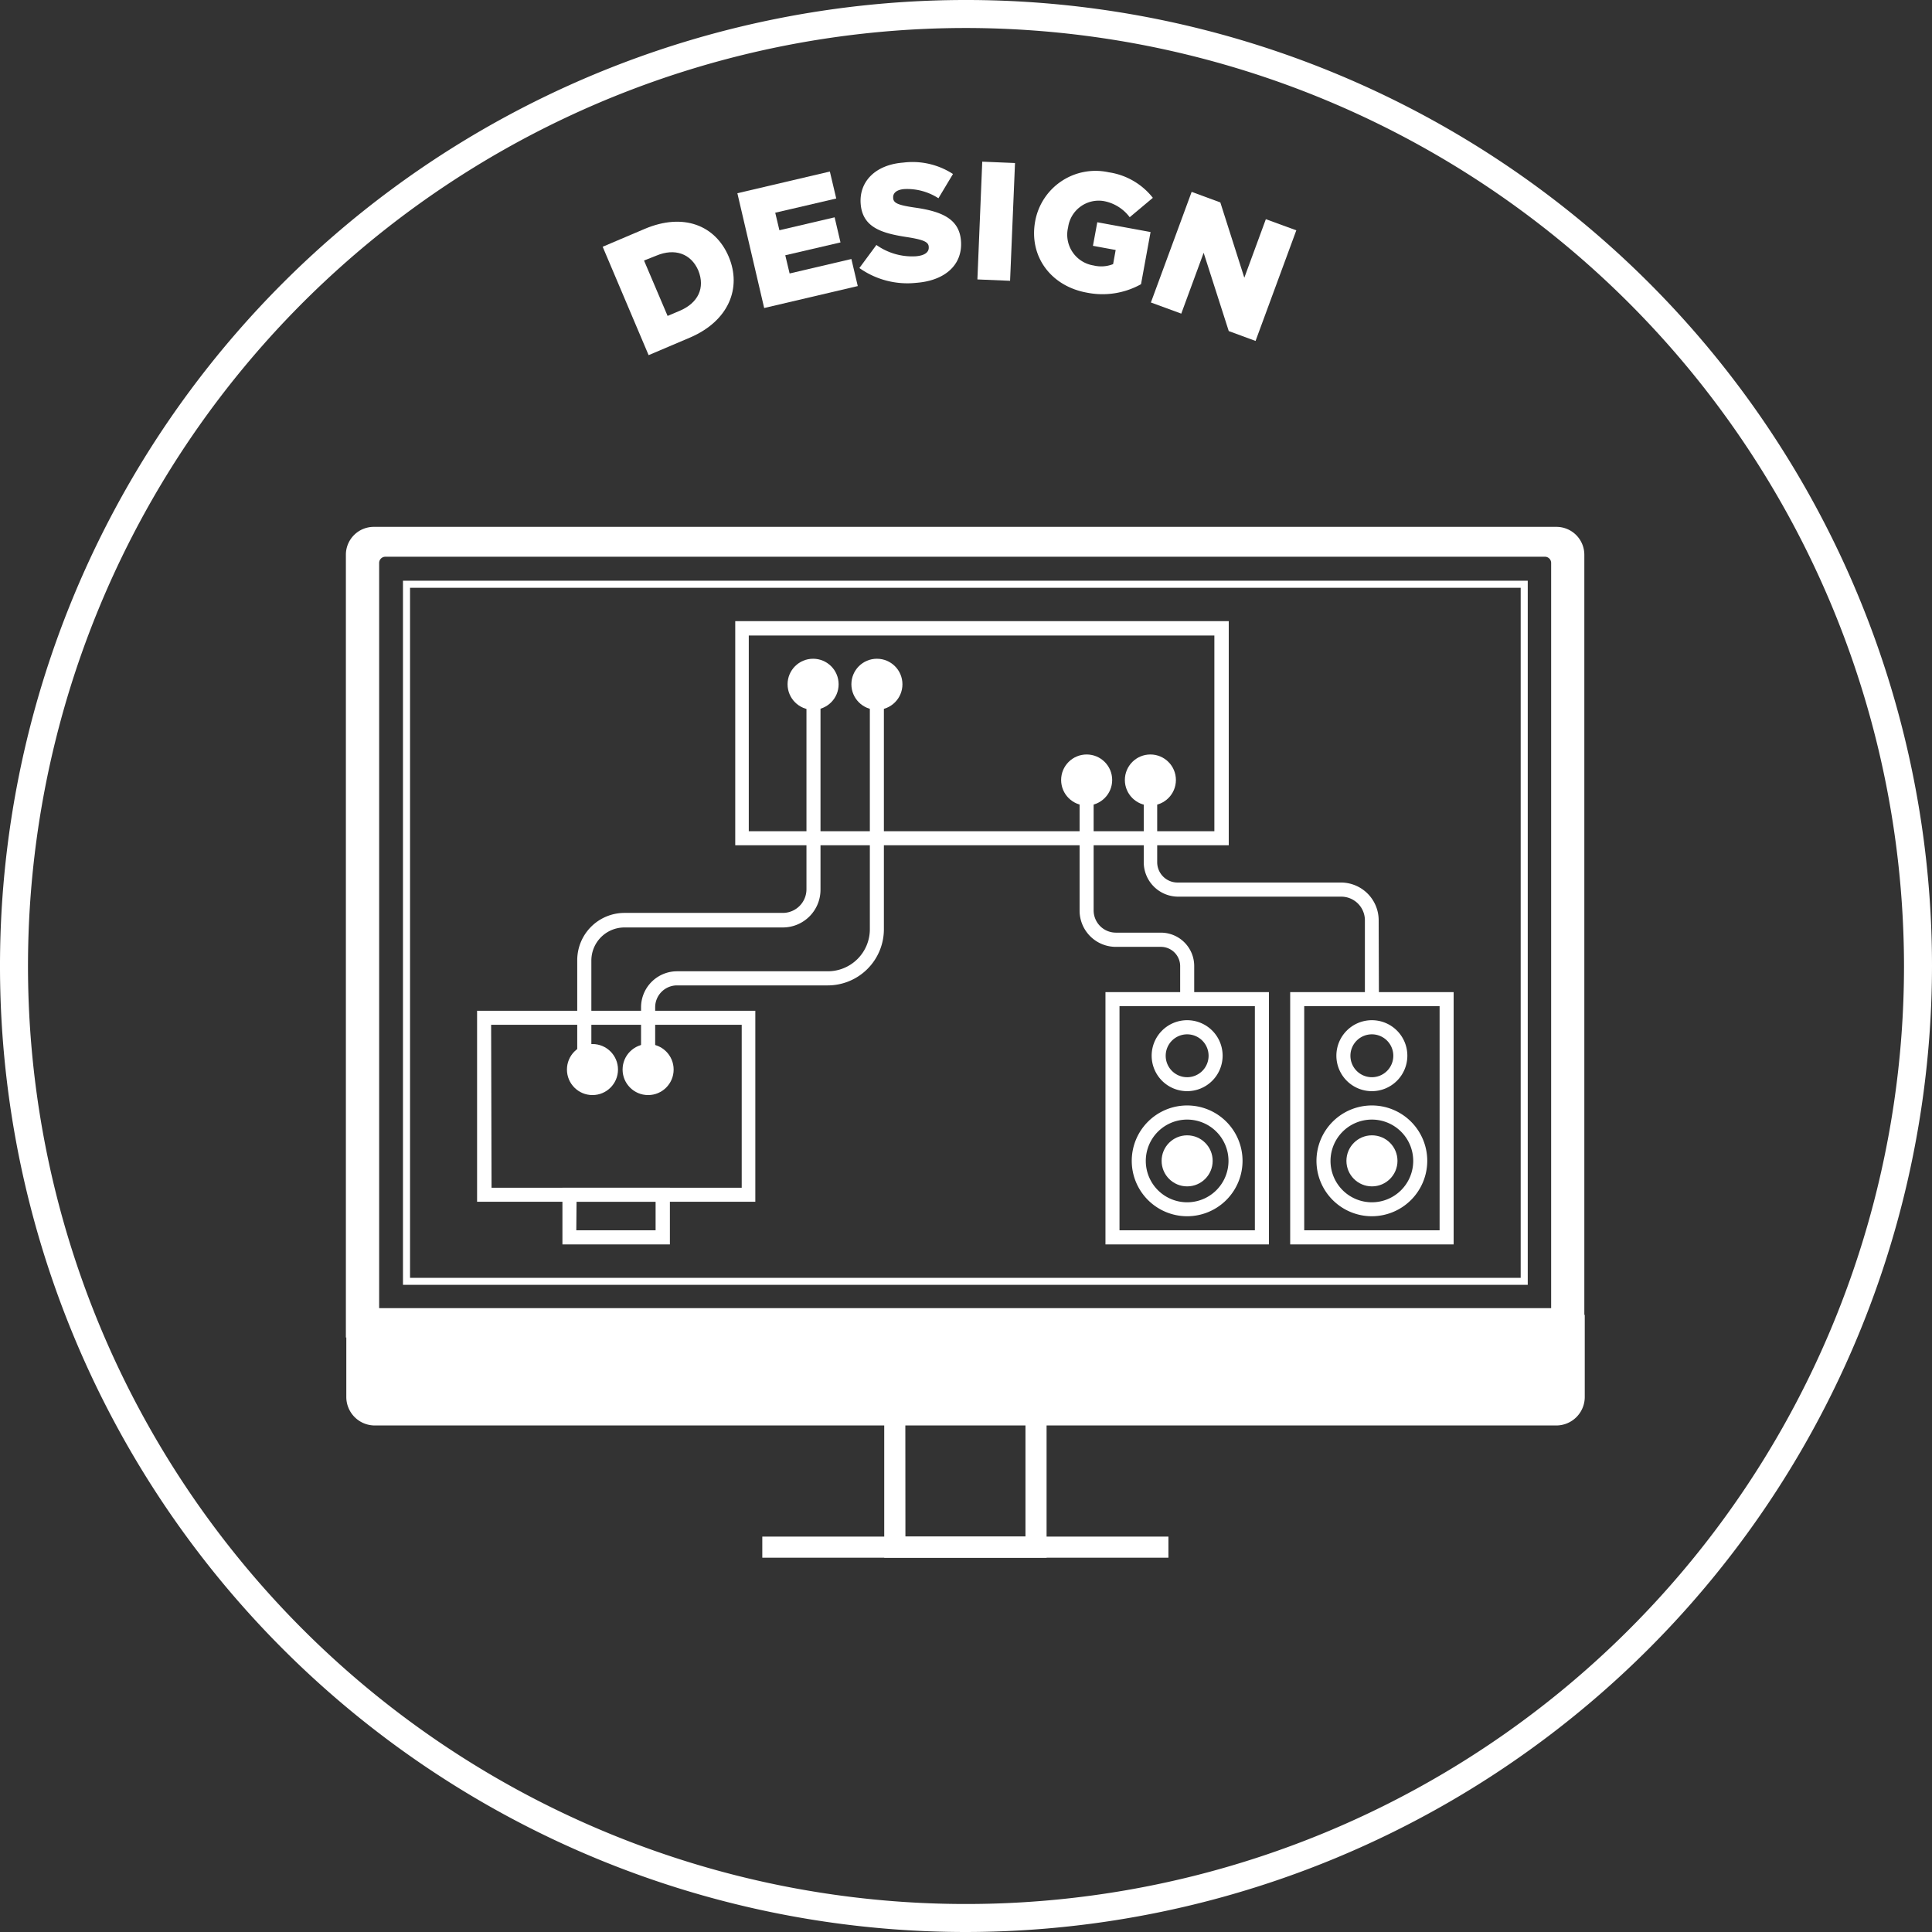
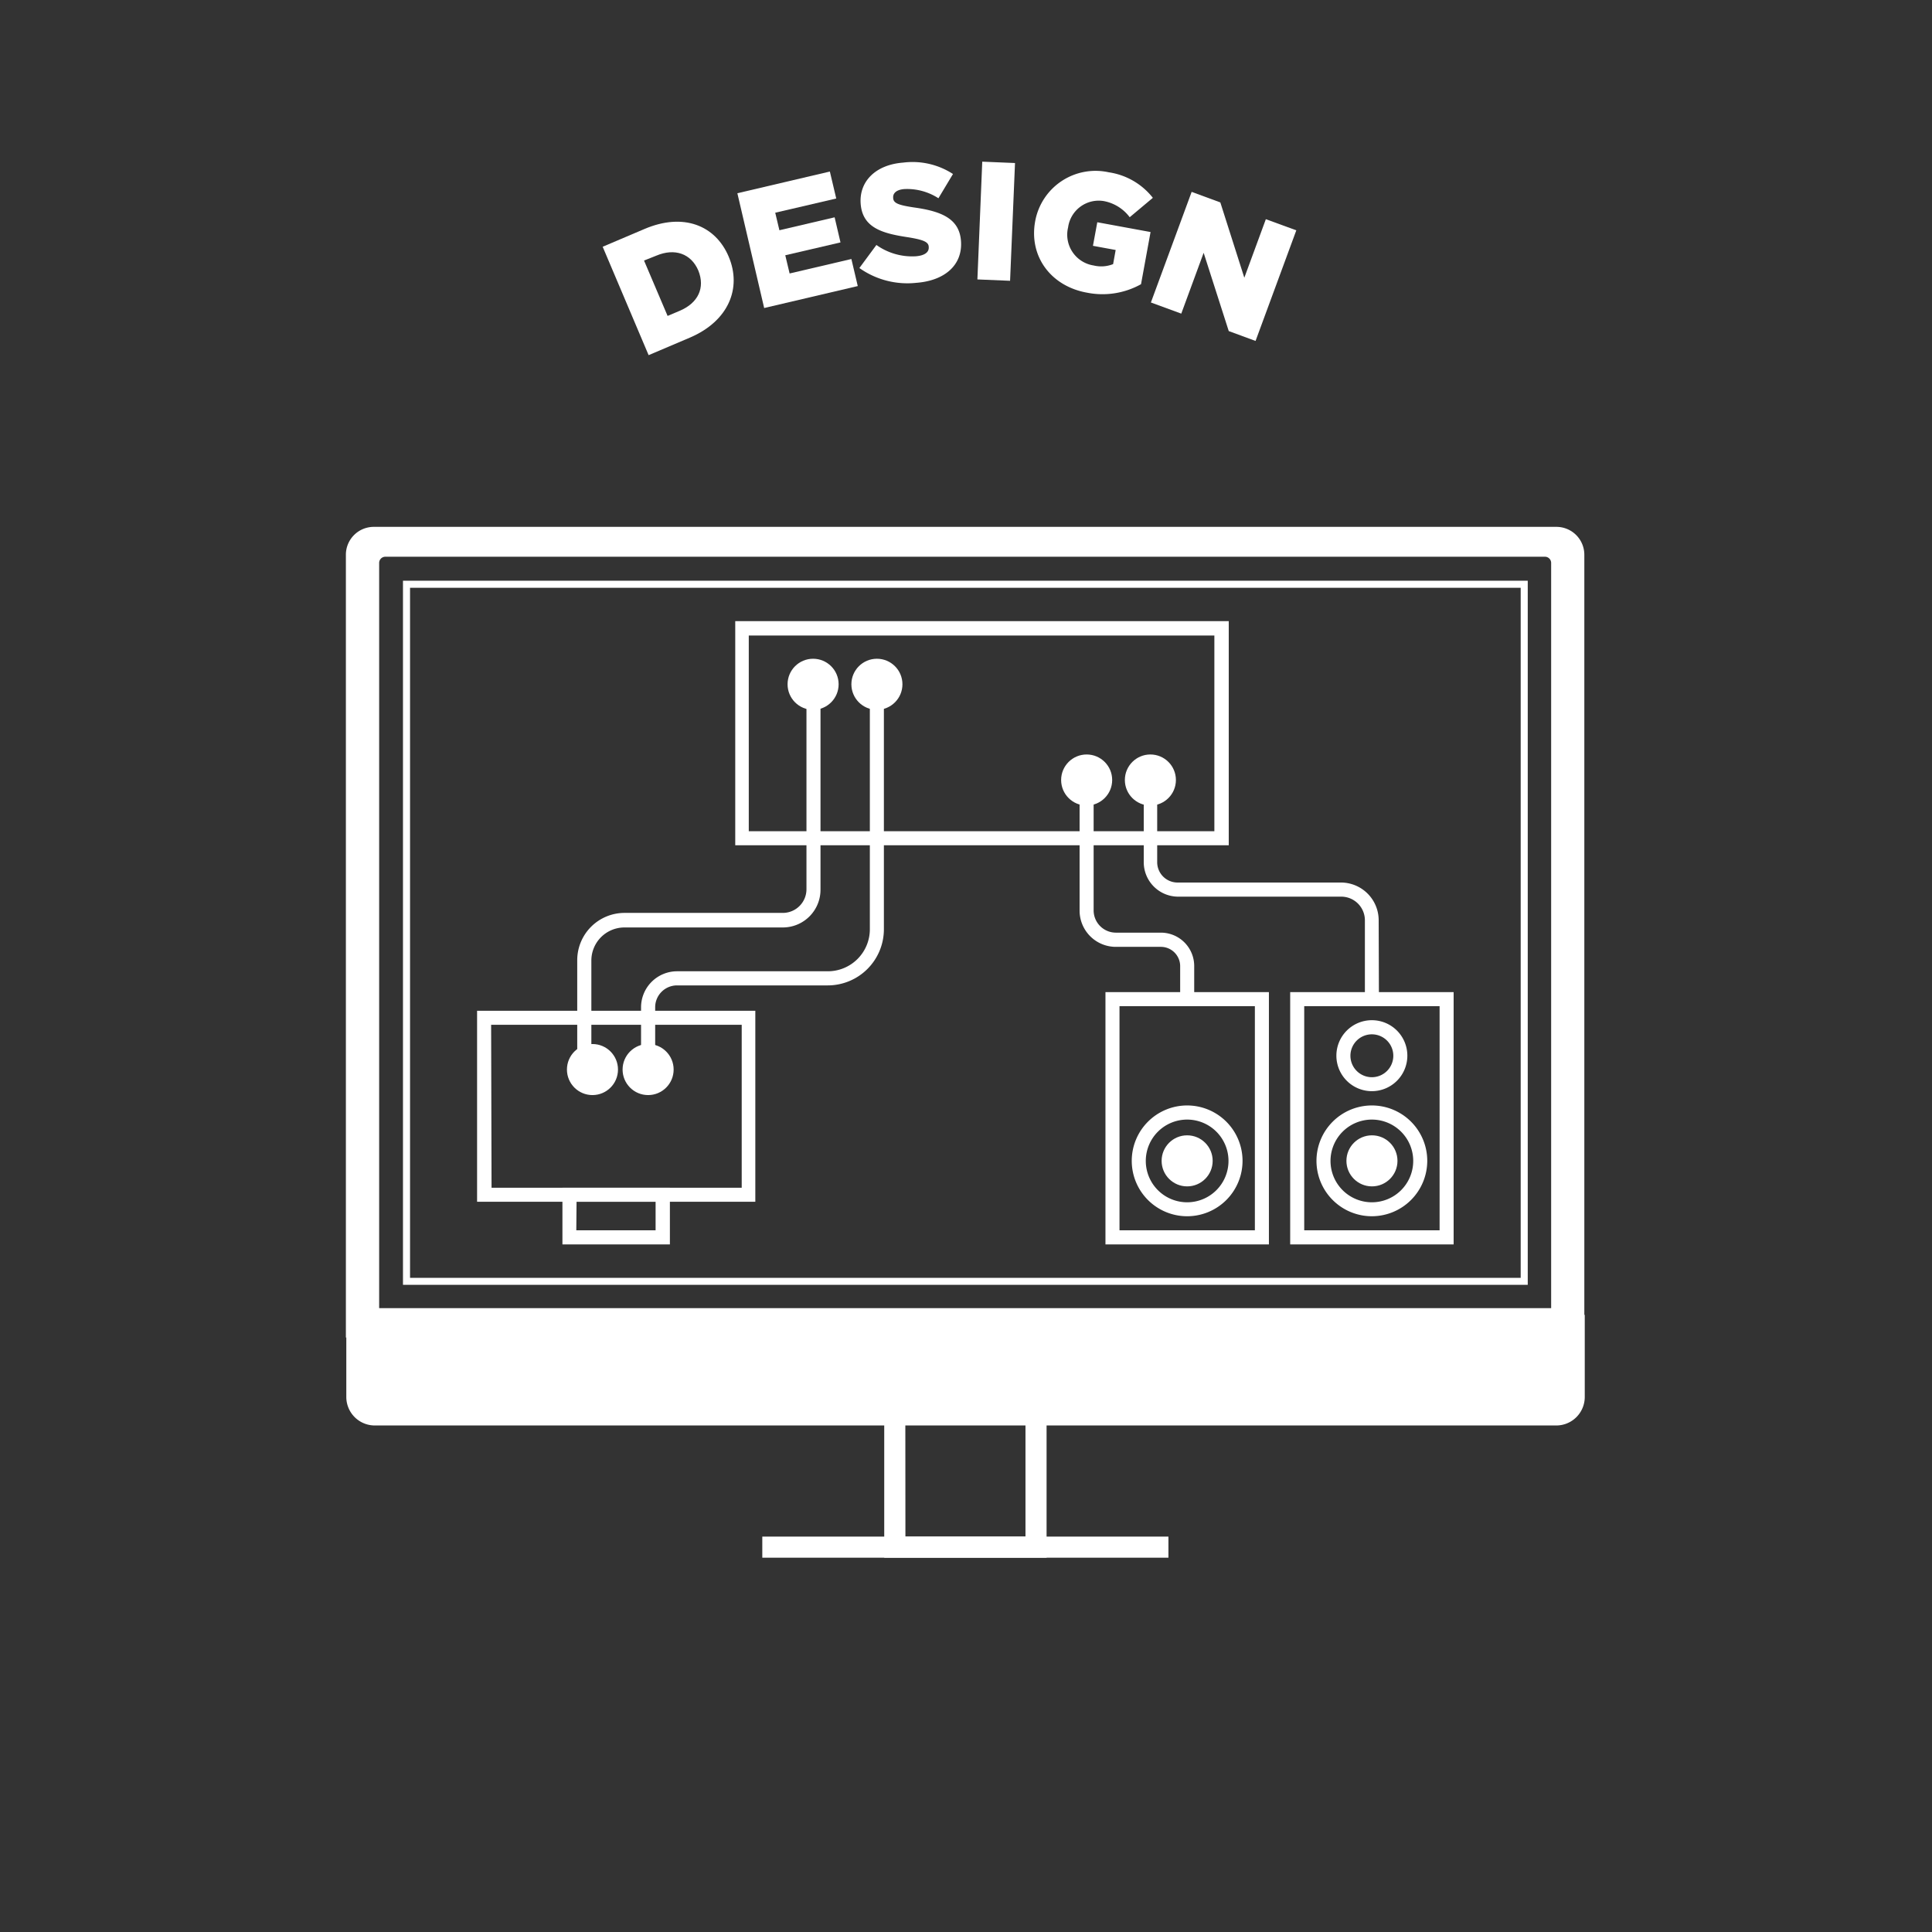
<svg xmlns="http://www.w3.org/2000/svg" viewBox="0 0 227.06 227.06">
  <rect x="0" y="0" width="227.06" height="227.06" fill="#333333" stroke="none" />
  <defs>
    <style>.cls-1{fill:#fff;}</style>
  </defs>
  <g id="Layer_2" data-name="Layer 2">
    <g id="Layer_1-2" data-name="Layer 1">
-       <path class="cls-1" d="M113.53,227.06A113.53,113.53,0,1,1,227.06,113.53,113.66,113.66,0,0,1,113.53,227.06Zm0-223.77A110.24,110.24,0,1,0,223.77,113.53,110.36,110.36,0,0,0,113.53,3.29Z" />
      <path class="cls-1" d="M186.2,154.52V65.19a3.28,3.28,0,0,0-3.27-3.27h-139a3.28,3.28,0,0,0-3.28,3.27v92h.05v7a3.35,3.35,0,0,0,3.34,3.34H182.91a3.35,3.35,0,0,0,3.34-3.34v-9.65ZM45.29,65.43H181.57a.73.73,0,0,1,.73.73v87.58H44.56V66.16A.73.73,0,0,1,45.29,65.43ZM181.55,164H45.4a.79.79,0,0,1-.79-.8v-6.86H182.35v6.86A.8.8,0,0,1,181.55,164Z" />
      <path class="cls-1" d="M123,183.07H103.92V164H123Zm-16.59-2.48h14.11V166.48H106.4Z" />
      <rect class="cls-1" x="89.59" y="180.59" width="47.73" height="2.48" />
      <circle class="cls-1" cx="69.63" cy="125.7" r="3" />
      <path class="cls-1" d="M170.84,146.25H151.63V116.6h19.21Zm-17.56-1.66h15.91V118.25H153.28Z" />
      <path class="cls-1" d="M161.24,142.94a6.51,6.51,0,1,1,6.5-6.51A6.52,6.52,0,0,1,161.24,142.94Zm0-11.36a4.86,4.86,0,1,0,4.85,4.85A4.86,4.86,0,0,0,161.24,131.58Z" />
      <path class="cls-1" d="M161.24,128.24a4.17,4.17,0,1,1,4.16-4.17A4.17,4.17,0,0,1,161.24,128.24Zm0-6.68a2.52,2.52,0,1,0,2.51,2.51A2.52,2.52,0,0,0,161.24,121.56Z" />
      <path class="cls-1" d="M149.13,146.25H129.92V116.6h19.21Zm-17.56-1.66h15.91V118.25H131.57Z" />
-       <path class="cls-1" d="M139.52,142.94a6.51,6.51,0,1,1,6.51-6.51A6.51,6.51,0,0,1,139.52,142.94Zm0-11.36a4.86,4.86,0,1,0,4.86,4.85A4.86,4.86,0,0,0,139.52,131.58Z" />
-       <path class="cls-1" d="M139.52,128.24a4.17,4.17,0,1,1,4.17-4.17A4.17,4.17,0,0,1,139.52,128.24Zm0-6.68a2.52,2.52,0,1,0,2.52,2.51A2.52,2.52,0,0,0,139.52,121.56Z" />
+       <path class="cls-1" d="M139.52,142.94a6.51,6.51,0,1,1,6.51-6.51A6.51,6.51,0,0,1,139.52,142.94Zm0-11.36a4.86,4.86,0,1,0,4.86,4.85A4.86,4.86,0,0,0,139.52,131.58" />
      <path class="cls-1" d="M144.41,99.34h-58V73h58ZM88,97.69h54.72v-23H88Z" />
      <path class="cls-1" d="M88.77,141.24H56.07V118.79h32.7Zm-31-1.65h29.4V120.44H57.72Z" />
      <path class="cls-1" d="M78.73,146.25H66.1v-6.66H78.73Zm-11-1.66h9.32v-3.35H67.76Z" />
      <circle class="cls-1" cx="95.56" cy="80.42" r="3" />
      <circle class="cls-1" cx="103.06" cy="80.42" r="3" />
      <circle class="cls-1" cx="76.17" cy="125.7" r="3" />
      <circle class="cls-1" cx="127.71" cy="91.67" r="3" />
      <circle class="cls-1" cx="135.2" cy="91.67" r="3" />
      <path class="cls-1" d="M69.5,125.7H67.84V112.84a5.56,5.56,0,0,1,5.55-5.55H92a2.78,2.78,0,0,0,2.78-2.78V80.42h1.65v24.09A4.43,4.43,0,0,1,92,109H73.39a3.89,3.89,0,0,0-3.89,3.89Z" />
      <path class="cls-1" d="M77,125.7H75.34v-7.32a4.24,4.24,0,0,1,4.23-4.23H97.29a4.94,4.94,0,0,0,4.94-4.93V80.42h1.65v28.8a6.6,6.6,0,0,1-6.59,6.59H79.57A2.57,2.57,0,0,0,77,118.38Z" />
      <path class="cls-1" d="M140.35,117.43H138.7v-3.89a2.27,2.27,0,0,0-2.27-2.26h-5.29a4.26,4.26,0,0,1-4.26-4.26V91.67h1.65V107a2.62,2.62,0,0,0,2.61,2.61h5.29a3.92,3.92,0,0,1,3.92,3.91Z" />
      <path class="cls-1" d="M162.06,117.43h-1.65v-9.27a2.78,2.78,0,0,0-2.78-2.78H138.42a4.05,4.05,0,0,1-4-4V91.67H136v9.66a2.39,2.39,0,0,0,2.39,2.39h19.21a4.44,4.44,0,0,1,4.43,4.44Z" />
      <circle class="cls-1" cx="161.24" cy="136.43" r="3" />
      <circle class="cls-1" cx="139.52" cy="136.43" r="3" />
      <path class="cls-1" d="M179.55,151H47.36V68.25H179.55Zm-131.36-.82H178.72V69.08H48.19Z" />
      <rect class="cls-1" x="43.36" y="154.53" width="140.18" height="10.85" />
      <path class="cls-1" d="M108.67,156.6h9.56a0,0,0,0,1,0,0v7.14a0,0,0,0,1,0,0H111.4a2.73,2.73,0,0,1-2.73-2.73V156.6A0,0,0,0,1,108.67,156.6Z" />
      <path class="cls-1" d="M70.83,29l4.94-2.1c4.55-1.93,8.31-.42,9.87,3.26l0,0c1.56,3.69,0,7.56-4.54,9.51l-4.87,2.07Zm4.86,1.62,2.77,6.51,1.44-.61c2.13-.91,3-2.67,2.17-4.73l0,0c-.86-2-2.78-2.65-4.92-1.75Z" />
      <path class="cls-1" d="M86.66,22.71l10.87-2.55.75,3.17L91.11,25l.49,2.06,6.49-1.52.69,2.95L92.29,30l.51,2.14,7.26-1.7.75,3.18-11,2.58Z" />
      <path class="cls-1" d="M101,31.5,103,28.79a7.25,7.25,0,0,0,4.62,1.33c1.05-.08,1.57-.48,1.53-1.07v0c0-.59-.53-.86-2.46-1.17-3-.45-5.33-1.11-5.54-3.94v0c-.19-2.57,1.7-4.58,5-4.83A8.72,8.72,0,0,1,112,20.45l-1.71,2.85a6.79,6.79,0,0,0-4-1.08c-.93.07-1.35.48-1.32,1v0c0,.64.54.88,2.51,1.17,3.22.45,5.27,1.34,5.46,3.93v0c.21,2.82-1.9,4.67-5.26,4.92A9.76,9.76,0,0,1,101,31.5Z" />
      <path class="cls-1" d="M115.44,19l3.85.16L118.71,33l-3.84-.16Z" />
      <path class="cls-1" d="M121.66,26v0a7.21,7.21,0,0,1,8.65-5.75,8.08,8.08,0,0,1,5.18,3l-2.72,2.28a4.93,4.93,0,0,0-3.06-1.9,3.63,3.63,0,0,0-4.18,3.09v0a3.66,3.66,0,0,0,3,4.48,3.78,3.78,0,0,0,2.29-.16l.3-1.66-2.67-.49.51-2.77,6.26,1.15L134.1,33.4a9.29,9.29,0,0,1-6.33,1C123.52,33.65,120.9,30.14,121.66,26Z" />
      <path class="cls-1" d="M140.05,22.55l3.37,1.24,2.82,8.85,2.53-6.88,3.58,1.31-4.79,13-3.15-1.16-2.95-9.2-2.63,7.15-3.57-1.31Z" />
    </g>
  </g>
</svg>